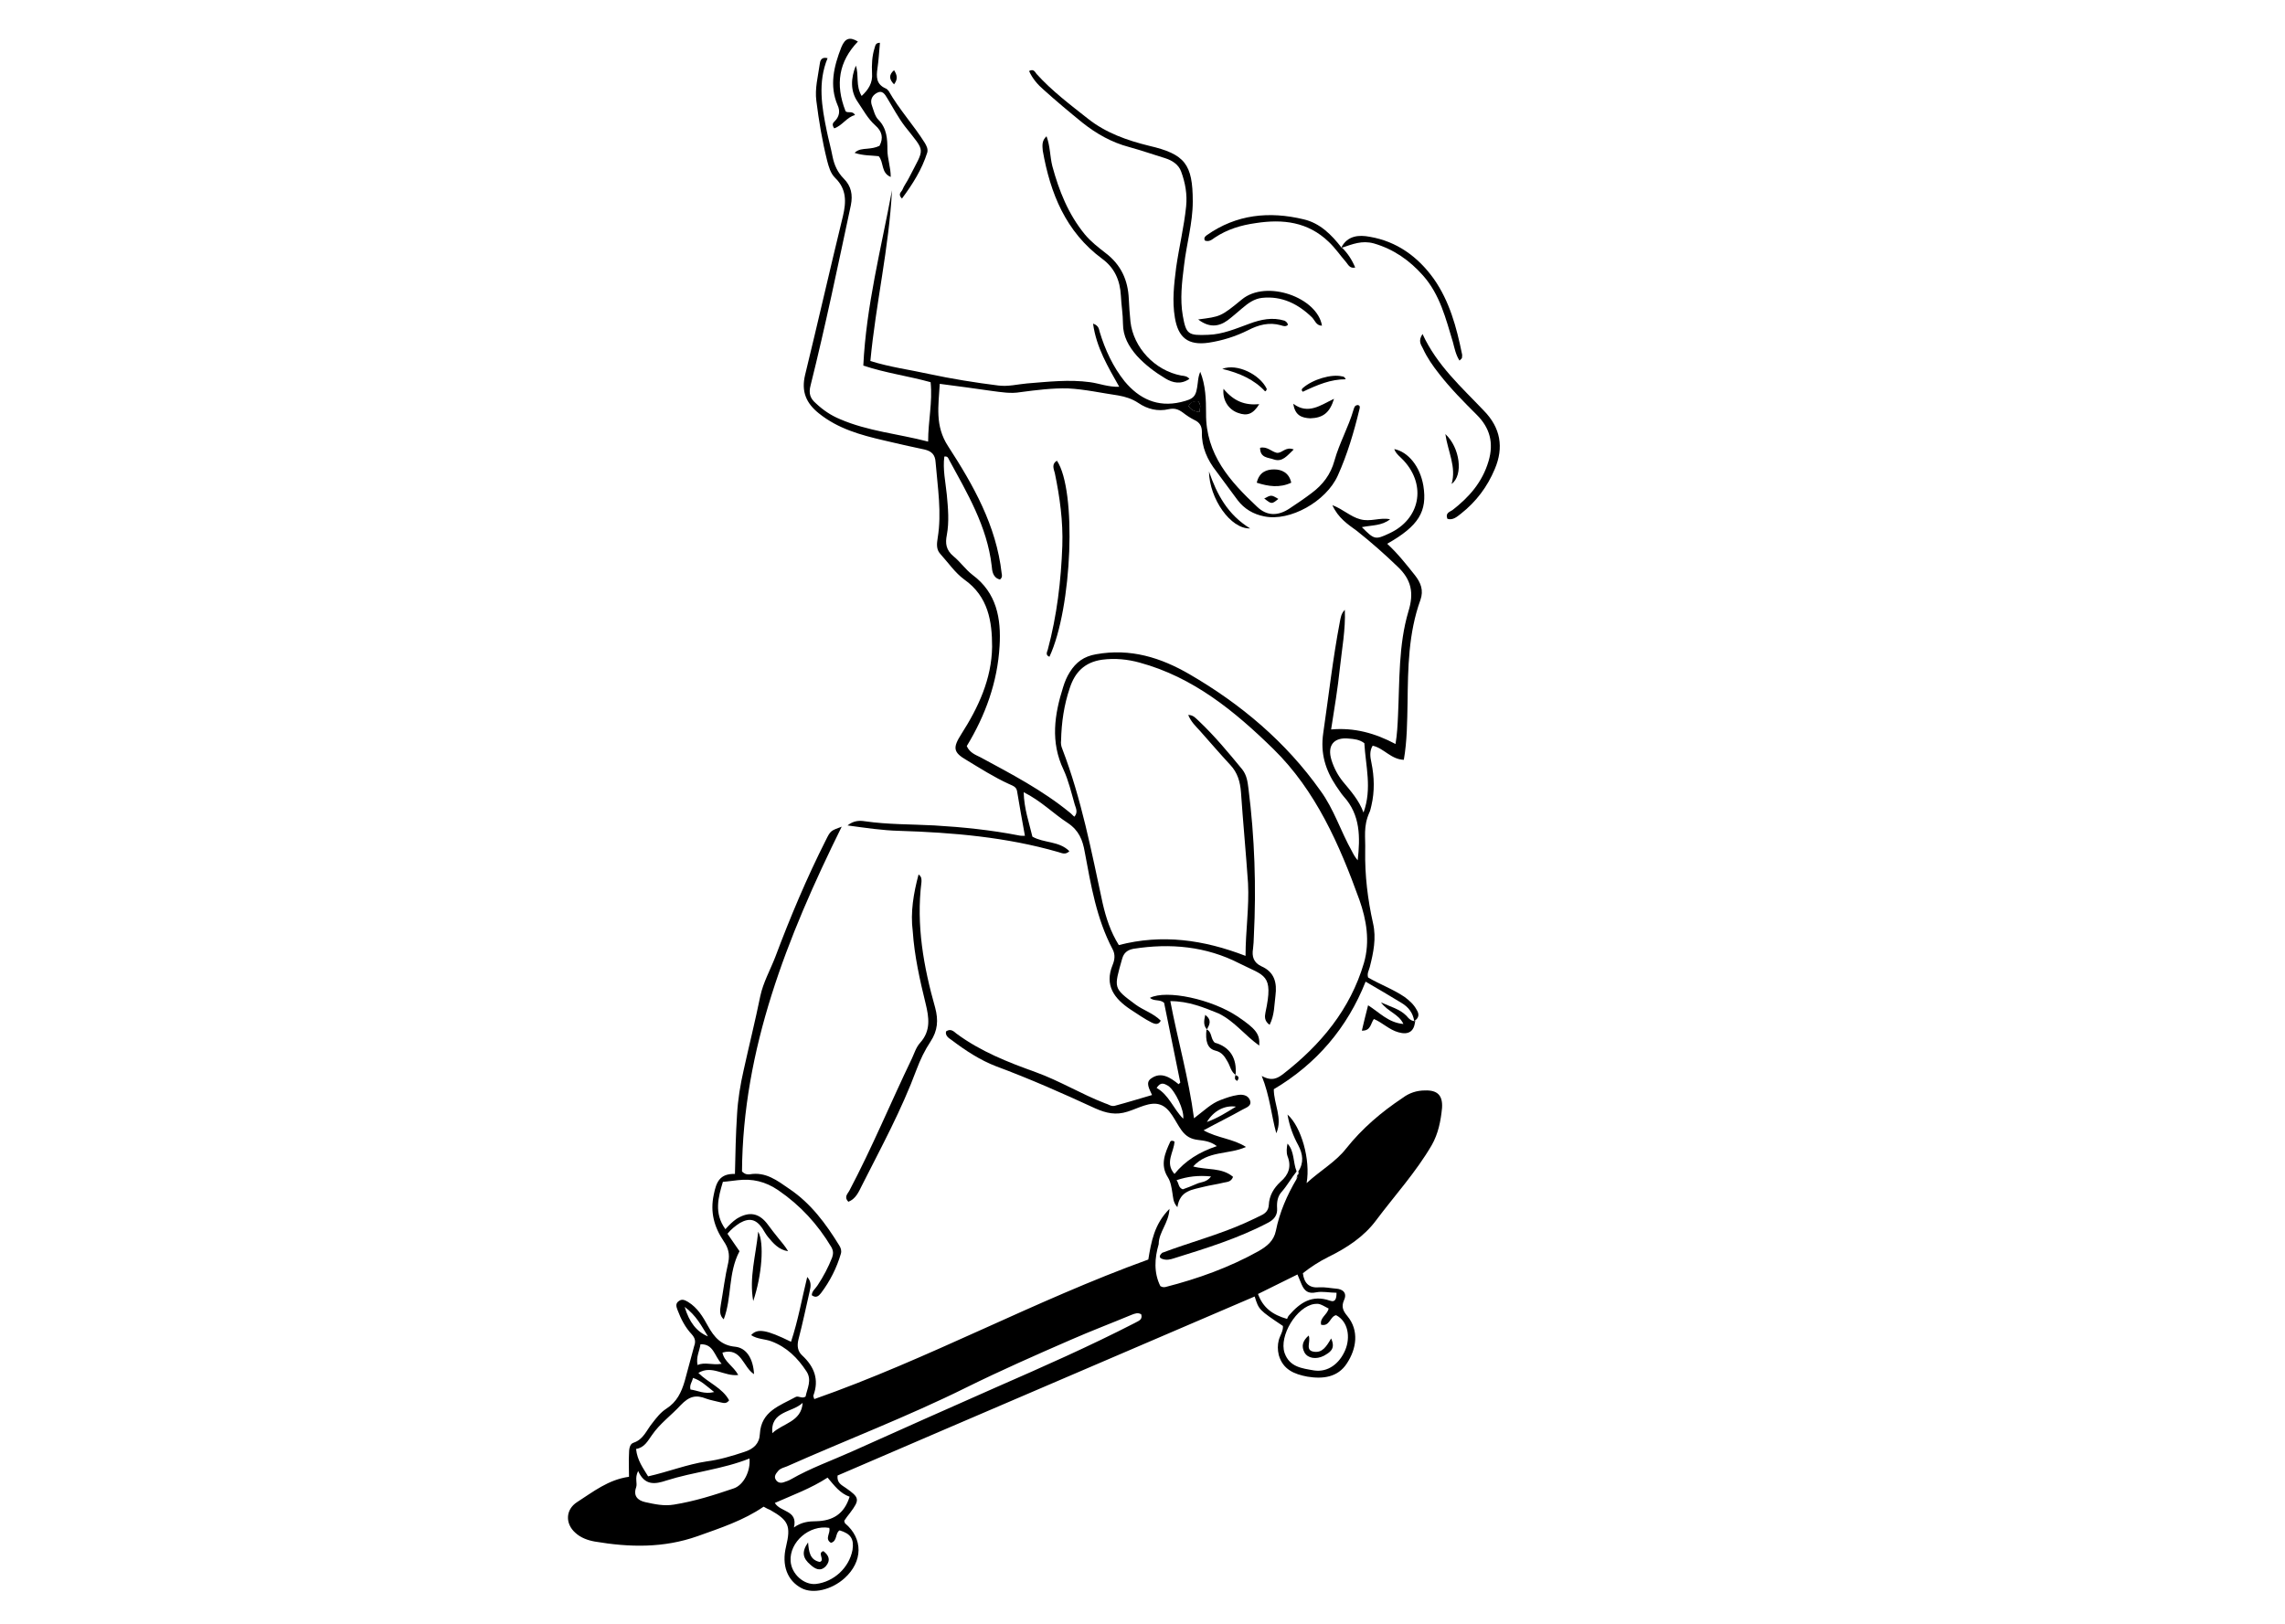
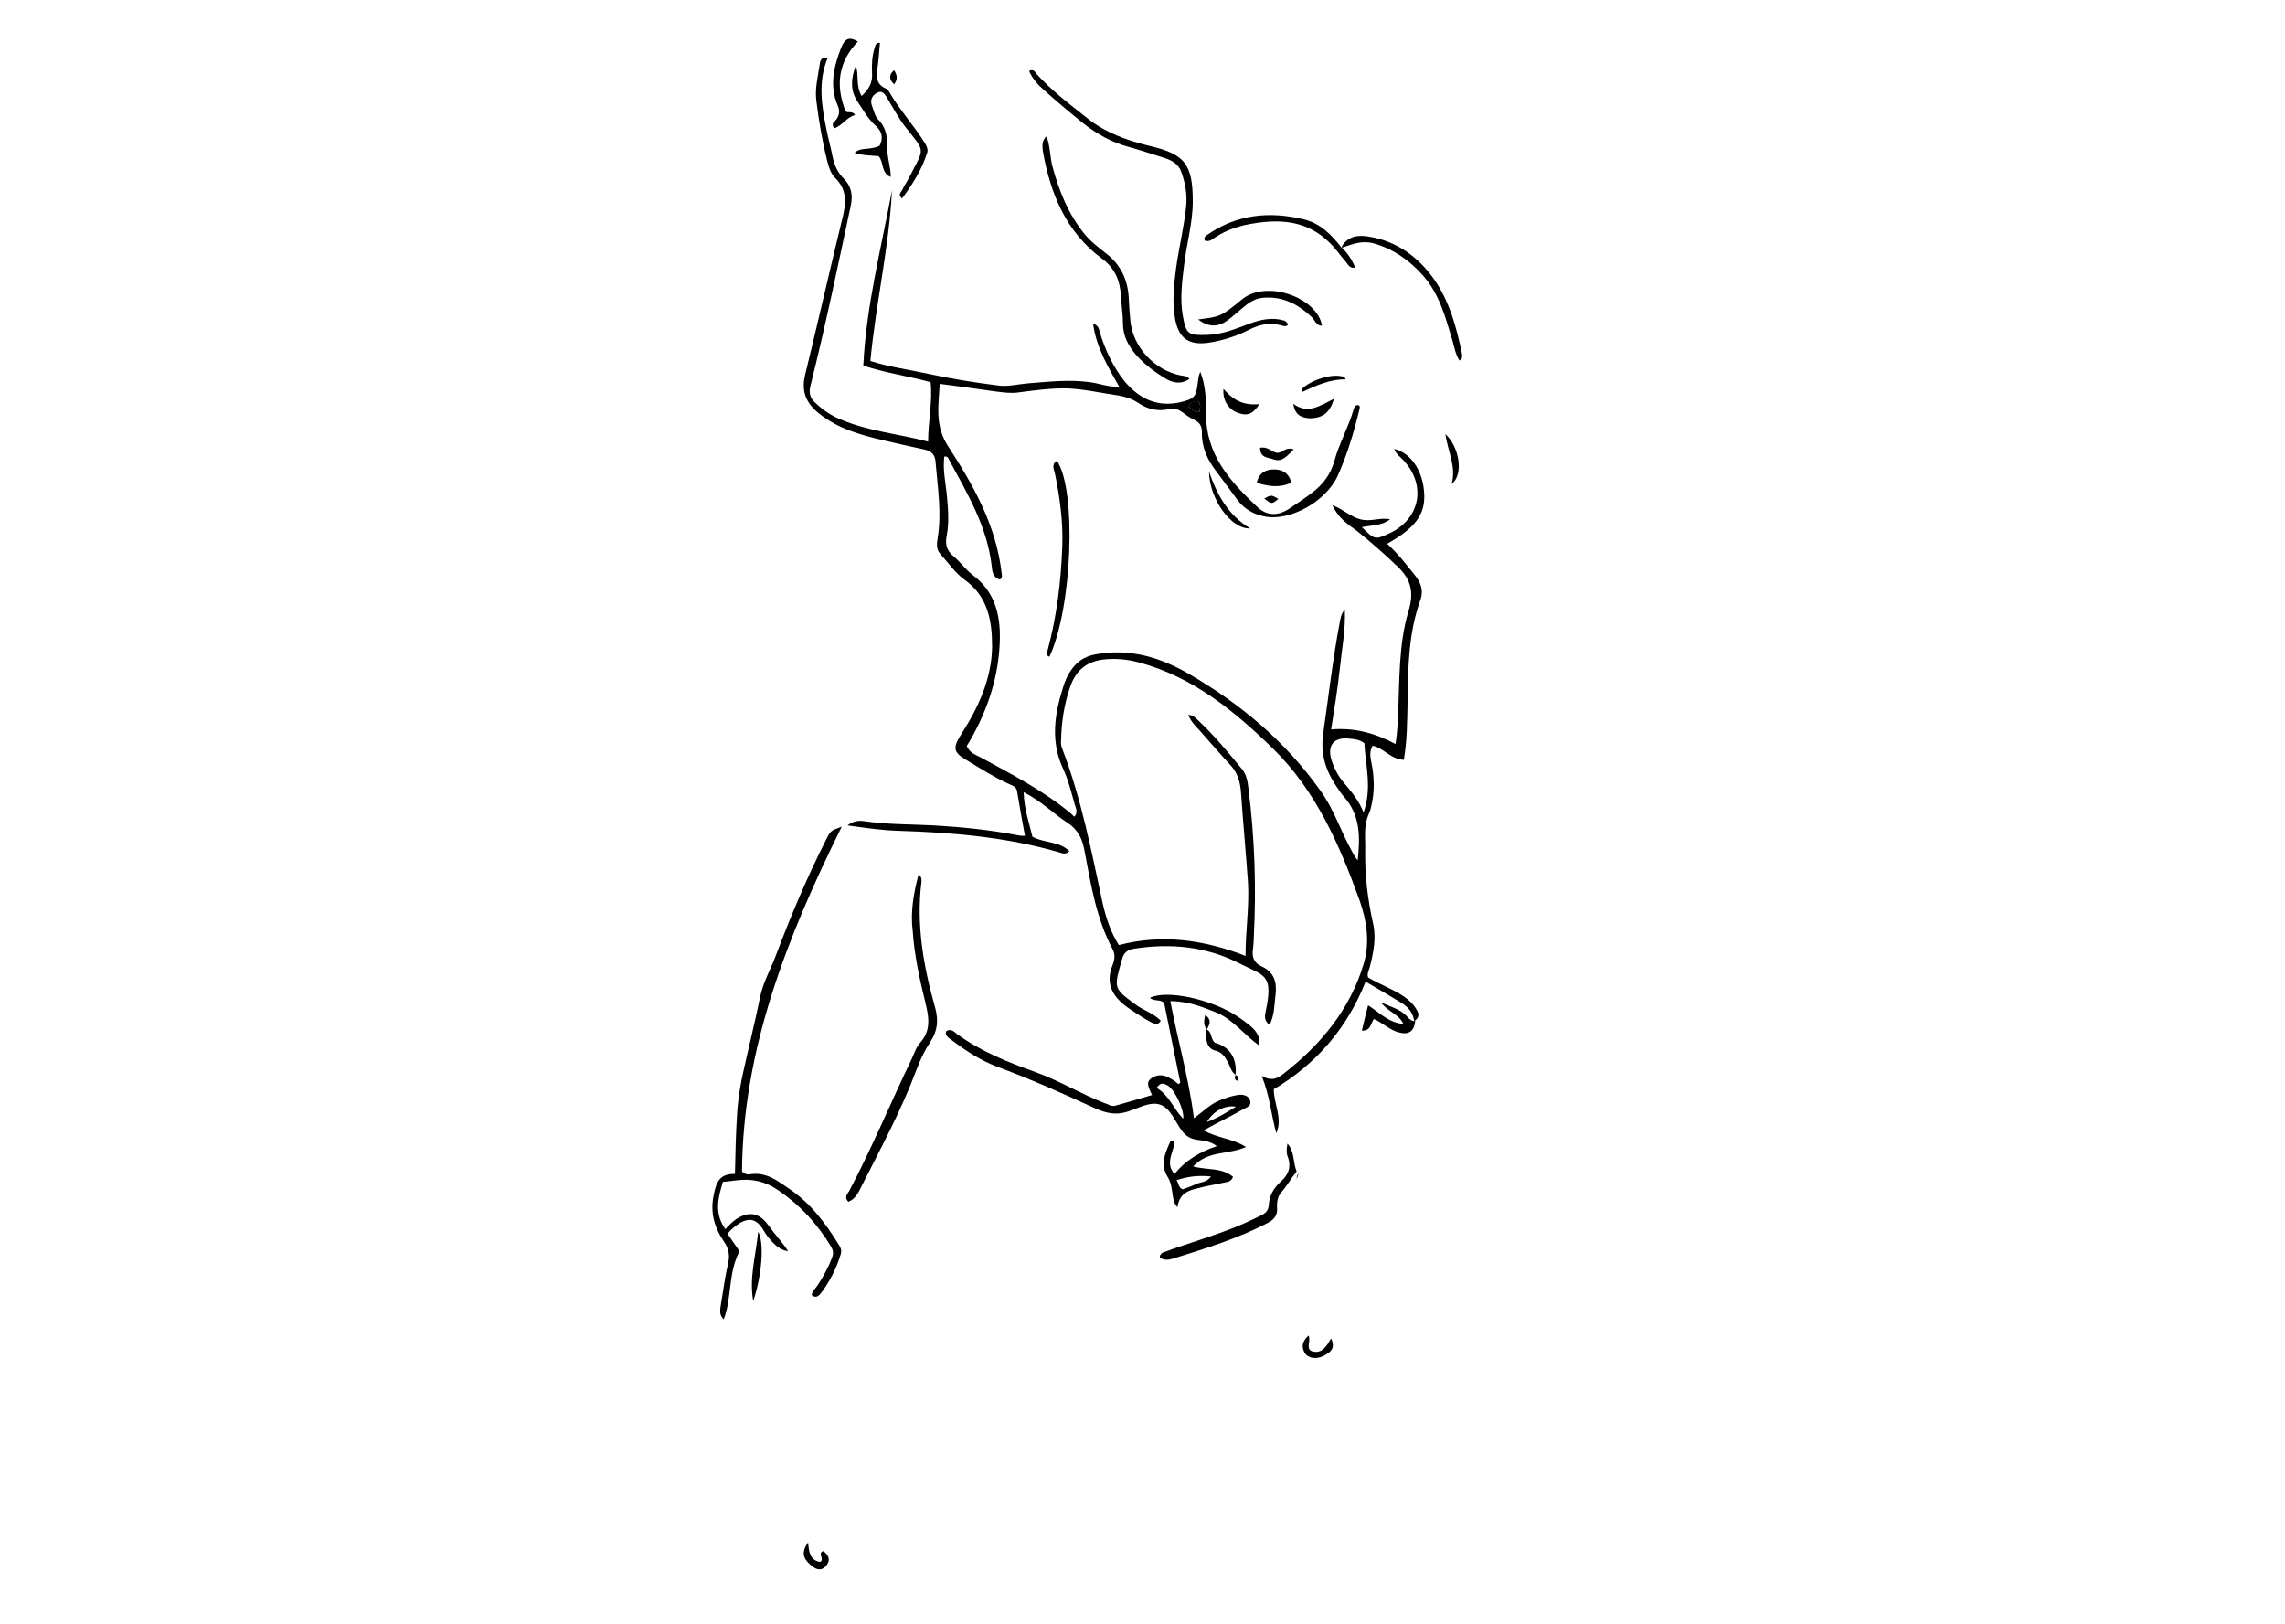
<svg xmlns="http://www.w3.org/2000/svg" version="1.1" id="Layer_1" x="0px" y="0px" viewBox="0 0 550 391" style="enable-background:new 0 0 550 391;" xml:space="preserve">
  <style type="text/css">
	.st0{fill:#FFFFFF;}
</style>
  <g>
-     <rect class="st0" width="550" height="391" />
    <g>
      <path d="M178.6,282c0.8,0.8,1.4,0.7,1.8,0.7c3.9-0.7,6.7,1.5,9.6,3.5c5.2,3.5,8.8,8.4,12,13.6c0.4,0.6,0.6,1.3,0.4,2    c-1,3.4-2.6,6.6-4.8,9.5c-0.5,0.6-1.1,1.3-2.2,0.5c0-1,0.9-1.6,1.4-2.4c1.4-2.1,2.6-4.4,3.5-6.7c0.3-0.9,0.3-1.6-0.2-2.5    c-3.3-5.5-7.4-10-12.8-13.7c-3.1-2.1-6.2-2.8-9.7-2.4c-1.1,0.1-2.2,0.3-3.6,0.4c-1.1,3.7-2.2,7.5,0.6,11.4c0.9-1,1.7-1.8,2.7-2.5    c3.1-1.9,5.5-1.4,7.6,1.5c0.8,1.1,1.6,2.1,2.4,3.1c0.8,1,1.7,2,2.4,3.2c-2.2-0.3-3.6-1.9-4.9-3.5c-0.5-0.6-0.9-1.4-1.3-2    c-1.5-2.2-3.1-2.6-5.4-1.3c-1.1,0.7-2.1,1.5-3,2.6c1,1.5,2.1,3,2.9,4.2c-2.8,5.3-1.8,11.2-3.8,16.4c-1.1-1-0.9-2.2-0.7-3.5    c0.6-3.4,1-6.8,1.8-10.2c0.4-2,0-3.5-1.1-5.1c-2.3-3.4-3.3-7-2.4-11.2c0.6-3,1.4-5.1,5.1-5c0.1-4.8,0.2-9.5,0.5-14.2    c0.2-3.7,0.8-7.3,1.6-10.8c1.3-5.9,2.8-11.9,4-17.8c0.7-3.3,2.4-6.3,3.6-9.4c3.6-9.6,7.6-19.1,12.2-28.2c1.1-2.2,1.1-2.2,3.8-3.2    C189.4,225.7,178.8,252.6,178.6,282z" />
      <path d="M310,78.2c-0.5,0.5-1.1,0.3-1.7,0.1c-2.8-0.8-5.4-0.1-7.9,1.2c-3,1.5-6.2,2.5-9.5,3c-4.9,0.7-7.3-1.2-8.1-6    c-0.7-4.1-0.2-8.1,0.3-12.1c0.7-4.9,1.9-9.8,2.4-14.7c0.3-2.9-0.2-5.7-1.2-8.4c-0.6-1.7-2.2-2.7-3.8-3.2c-2.9-0.9-5.8-1.9-8.7-2.7    c-4.2-1.1-7.9-3.2-11.3-5.9c-3.2-2.6-6.3-5.2-9.3-7.9c-1.4-1.2-2.7-2.7-3.5-4.5c1.1-0.6,1.4,0.2,1.8,0.7    c3.7,4.1,8.1,7.4,12.4,10.8s9.4,5.2,14.7,6.5c8.6,2,10.5,4.4,10.5,13.4c0,5.2-1.5,10.2-2.1,15.4c-0.5,4-1,8.1-0.3,12.1    c0.8,4.5,1.3,4.8,6.1,4.6c3.5-0.1,6.7-1.5,10-2.7c2.7-1,5.5-1.6,8.4-0.7C309.5,77.4,309.9,77.6,310,78.2z" />
      <path d="M221.1,210.5c0.8,0.6,0.7,1.2,0.7,1.8c-1.3,10.4,0.5,20.4,3.3,30.3c0.8,3,0.6,5.5-1.1,8.1c-1.4,2.1-2.5,4.4-3.4,6.8    c-3.6,9.7-8.5,18.7-13.1,27.8c-0.8,1.6-1.5,3.3-3.3,4c-1.1-1.1-0.2-1.9,0.2-2.6c5.5-10.4,10-21.3,15.1-31.9c0.6-1.3,1-2.7,2-3.8    c2.6-2.9,2.1-6.1,1.3-9.4c-1.4-5.7-2.7-11.5-3.1-17.4C219.1,219.6,219.9,215,221.1,210.5z" />
      <path d="M206,15.8c0.8,2.3-0.1,4.8,1.4,7.3c1.6-1.5,2.7-3.1,2.5-5.5c-0.1-2,0-4.1,0.6-6c0.2-0.6,0.2-1.3,1.3-1.3    c-0.2,2.1-0.3,4.2-0.6,6.2s-0.3,3.8,2,4.8c0.3,0.1,0.5,0.4,0.7,0.6c2.5,4.4,6,8.2,8.7,12.5c0.4,0.7,0.8,1.4,0.6,2.3    c-1.3,4.1-3.5,7.6-6.1,11.1c-1.1-1.1-0.1-1.6,0.1-2.1c0.4-1,1.1-1.9,1.6-2.9c3.8-7.5,4.1-5.9-1-12.4c-1.6-2.1-2.8-4.4-4.2-6.7    c-0.6-1-1.2-2.1-2.6-1.3c-1.2,0.7-1.6,1.8-1.1,3.1c0.4,1.1,0.7,2.5,1.5,3.3c2.1,2.1,2.2,4.7,2.2,7.3c0,2.1,0.8,4.1,0.8,6.5    c-2.4-1-1.6-3.5-2.9-5c-1.7-0.2-3.7-0.1-5.8-0.8c0.9-0.9,2-0.9,3-1s2-0.2,3-0.7c1-1.9,0.6-3.5-1-4.9c-1.8-1.6-2.9-3.7-4.2-5.6    C204.6,21.9,204.8,18.8,206,15.8z" />
      <path d="M251.9,32.8c0.9,2.4,0.8,4.8,1.4,7.2c1.6,5.9,3.8,11.5,7.8,16.4c1.5,1.8,3.2,3.1,5,4.5c3.7,2.8,5.4,6.5,5.6,11    c0.1,1.8,0.2,3.7,0.4,5.5c0.7,6.3,5.9,11.8,12.2,13c0.7,0.1,1.4,0.1,2,0.8c-2,1.4-4,1-5.8-0.1c-2.5-1.5-4.9-3.3-6.9-5.5    c-1.9-2.2-3.3-4.6-3.3-7.7c0-2.2-0.4-4.5-0.5-6.7c-0.2-3.7-1.5-6.7-4.5-8.9c-8.8-6.5-12.5-15.8-14.3-26    C250.9,35.1,250.7,33.9,251.9,32.8z" />
-       <path d="M342.4,80.4c3.5,7.6,9.4,12.8,14.8,18.5c4,4.1,4.8,8.8,2.6,14c-1.8,4.3-4.5,7.9-8.2,10.8c-0.9,0.7-1.9,1.6-3.2,1.2    c-0.6-1.4,0.6-1.7,1.2-2.1c4-3.1,7.2-6.7,8.7-11.8c1.3-4.4,0.3-8-2.8-11.1c-3.2-3.2-6.3-6.3-9.1-9.9c-1.5-1.9-2.9-3.9-3.9-6.1    C342,82.9,341.3,82.1,342.4,80.4z" />
      <path d="M312.1,282c-1.3,1.6-2.2,3.3-3.6,4.9c-1,1.1-1.2,2.5-1.1,4s-0.6,2.6-2.1,3.4c-7.2,3.8-15,6.2-22.7,8.6    c-0.9,0.3-1.8,0.5-2.7,0.2c-1.1-0.3-0.8-0.9-0.2-1.5c6.6-2.5,13.5-4.3,20-7.2c1.3-0.6,2.6-1.2,3.8-1.8c1.1-0.5,1.8-1.2,1.9-2.5    c0.1-2.3,1.2-4.1,2.8-5.6c2-1.7,2.7-3.7,1.7-6.2c-0.3-0.9-0.2-2,0-3C311.6,277.1,311.2,279.8,312.1,282z" />
      <path d="M254.4,110.9c4.8,7.1,3.7,35.4-1.8,47.2c-1-0.4-0.6-1.1-0.4-1.7c2.2-8.2,3.2-16.6,3.5-25c0.2-5.9-0.6-11.7-1.8-17.5    C253.6,112.8,253.1,111.7,254.4,110.9z" />
      <path d="M322.9,59.5c1.5-2.8,4.2-3,6.8-2.5c6.5,1.1,11.6,4.8,15.4,10.1c3.8,5.4,5.5,11.7,6.8,18.1c0.1,0.3,0,0.6,0,0.9    c0,0.2-0.2,0.3-0.6,0.7c-0.9-1.4-1.2-3-1.6-4.5c-1.7-5.6-3.1-11.4-7.2-16c-3.2-3.6-7-6.3-11.8-7.7c-2.9-0.8-5.2,0.2-7.6,1    L322.9,59.5z" />
      <path d="M323.1,59.7c1.3,1.3,2.3,2.8,3.1,4.7c-1.3,0.3-1.7-0.7-2.2-1.3c-1.4-1.6-2.6-3.4-4.2-4.9c-5-4.8-11-5.5-17.5-4.5    c-3.6,0.5-6.9,1.5-9.9,3.5c-0.7,0.5-1.4,1.1-2.4,0.7c-0.3-0.7,0.1-1,0.5-1.3c7.1-5,15-5.8,23.3-3.8c3.9,0.9,6.7,3.7,9.1,6.8    L323.1,59.7z" />
      <path d="M288.4,76.9c5.3-0.7,5.4-0.6,10.5-4.8c5.9-4.9,18.2-0.5,19.3,6.3c-1.4,0-1.7-1.3-2.4-2c-3.3-3.2-7.2-5.2-12-4.7    c-1.9,0.2-3.4,1.3-4.8,2.5c-1.2,1-2.3,2-3.5,2.9C293.3,78.7,291,78.9,288.4,76.9z" />
      <path d="M200.8,30.9c-0.7-1-0.2-1.4,0.1-1.7c1.1-1.1,1.4-2.4,0.7-3.9c-2-4.7-0.9-9.3,0.9-13.9c0.9-2.2,2-2.6,4-1.4    c-4.6,4.8-5.5,10.3-3,16.7c0.4,0.7,1.7-0.2,2.3,1C203.8,28.2,202.8,30.2,200.8,30.9z" />
      <path d="M340.6,245.9c-0.2,2.4-1.6,3.3-4,2.6c-2.2-0.6-3.8-2.3-5.9-3.2c-0.8,1-0.7,2.9-2.9,2.8c0.5-2,0.9-3.9,1.5-6.1    c2.7,1.7,4.9,4.2,8.5,4.5c-1.1-2.4-3.7-2.9-5.4-5.2c2.4,1.1,4.5,1.6,6.1,3.2c0.6,0.7,1.2,1.4,2.3,1.3L340.6,245.9z" />
      <path d="M294.5,93.6c2.5,3,5.1,4,8.6,3.7c-1.5,2.4-2.9,2.9-5.1,2.1C295.7,98.6,294.2,96.3,294.5,93.6z" />
      <path d="M181.3,313.2c-1-5.6,0.6-10.8,1.2-16.7C184,299.2,183.4,307,181.3,313.2z" />
      <path d="M302.5,116.2c0.6-2.6,2.4-3.2,4.2-3.2c1.8,0,3.6,0.8,4.1,3.2C308,117.5,305.3,117.1,302.5,116.2z" />
      <path d="M311.3,97.2c3.6,2.7,6.6,0.3,9.8-1.2c-1,3.3-2.6,4.6-5.7,4.7C313.3,100.6,311.7,100,311.3,97.2z" />
      <path d="M291,113.5c1.9,5.5,4.5,10.4,9.9,13.7C296.2,127.4,291.1,120,291,113.5z" />
      <path d="M349.4,116.5c1.2-4.1-0.9-7.8-1.5-12C351.4,107.7,352.3,114.4,349.4,116.5z" />
      <path d="M290.4,247.8c1.4,0.6,0.9,2.2,2,3.2c3.6,1,5.4,3.7,5,7.8h0.1c-1.2-0.7-1.4-2.2-2-3.2c-0.7-1.2-1.3-2.3-3-2.7    C290.6,252.4,290.1,250.6,290.4,247.8L290.4,247.8z" />
-       <path d="M294.2,88.8c3.6-1.4,9.1,1.4,10.7,4.8c0,0,0,0.5-0.4,0.6C301.9,91.4,298.4,89.8,294.2,88.8z" />
      <path d="M323.9,91.3c-3.6,0-6.7,1.3-10.3,3c0,0-0.6-0.4,0-0.9c2.4-2.1,6.9-3.4,9.4-2.8C323.7,90.6,323.9,91.3,323.9,91.3z" />
      <path d="M311.4,108.2c-1.6,1.5-2.7,3.1-4.8,2.4c-1.3-0.5-3.3-0.3-3.3-2.8c1.7-0.4,2.7,0.9,4,1.2    C308.6,109.2,309.4,107.4,311.4,108.2z" />
      <path d="M307.7,120.1c-1.6,1.3-1.6,1.3-3.4-0.1C306,119.1,306,119.1,307.7,120.1z" />
      <path d="M215.2,20.3c-1.2-1.2-1.3-2.3,0-3.4C215.9,18,216.2,19,215.2,20.3z" />
      <path d="M290.5,247.8c-0.9-1-0.7-2.1-0.4-3.5C291.8,245.6,291.1,246.7,290.5,247.8L290.5,247.8z" />
      <path d="M297.3,258.8c0.8,0.2,1.1,0.6,0.5,1.4C296.9,259.8,297.4,259.2,297.3,258.8L297.3,258.8z" />
-       <path d="M343,262.5c-2,0-3.8,0.6-5.4,1.8c-5.1,3.4-9.7,7.3-13.6,12.2c-2.5,3.2-6.1,5.2-9.5,8.3c1-5.6-1.3-13.6-4.6-16.5    c0.5,2.9,1.4,5.2,2.6,7.4c1.1,2.1,1.4,4.2,0,6.3c0,0.2,0.1,0.3,0.1,0.5c-0.3,0.4-0.2,0.9-0.5,1.3c-2.3,3.9-4.1,8-5,12.5    c-0.5,2.4-2.1,3.7-4.2,4.9c-7,3.9-14.5,6.6-22.3,8.6c-0.4,0.1-0.8,0.1-1.3-0.2c-1.6-3.2-1.4-6.7-0.4-10.1c0-2.9,2.4-5,2.6-8.5    c-3.7,3.7-4.4,8-5.1,12.2c-27.4,9.9-53,24-80.4,33.6c-0.1-0.4-0.3-0.7-0.2-0.9c1.4-3.8,0.2-6.9-2.7-9.6c-1.1-1-1.3-2.3-0.9-3.9    c1-3.8,1.8-7.7,2.7-11.6c0.3-1.2,0.4-2.3-0.6-3.4c-1.3,5.3-2.2,10.5-3.9,15.6c-5.9-2.9-8.1-3.3-9.6-1.6c1.5,1,3.3,0.9,4.9,1.5    c3.7,1.4,6.3,4,8.4,7.2c1.4,2.1,0.2,4.1-0.2,6.1c-0.9,0.6-1.7-0.3-2.4,0.1c-3.8,2.1-8.3,3.4-8.6,8.9c-0.1,2.3-1.5,3.6-3.7,4.3    c-3,1-6,1.9-9.1,2.3c-4.7,0.7-9.2,2.5-14.1,3.6c-1.2-2-2.6-3.8-2.9-6.6c2-0.3,2.8-1.9,3.8-3.3c1.9-2.8,4.7-4.8,6.9-7.2    c2.1-2.2,3.7-2.6,6.2-1.6c1.1,0.4,2.4,0.6,3.5,0.9c0.8,0.2,1.4,0.3,2-0.5c-1.6-3-5-4.2-7.4-6.6c3.3-2,6.2,0.9,9.6,0.5    c-1.2-2.2-3.4-3.2-3.8-5.4c4.6-1.3,4.9,3.5,7.6,5.2c-0.2-3.7-1.8-6.3-4.5-6.6c-3.4-0.3-5.1-2.3-6.6-5c-1.2-2.2-2.5-4.4-4.8-5.8    c-0.7-0.4-1.4-0.8-2.2-0.2c-0.9,0.6-0.6,1.4-0.3,2.2c0.8,2.1,1.8,4.1,3.4,5.8c0.8,0.9,1,1.7,0.6,2.8c-0.8,2.8-1.5,5.7-2.3,8.5    c-0.8,2.7-1.9,5-4.4,6.6c-1.4,0.9-2.4,2.2-3.4,3.5c-1.4,1.7-2.1,3.9-4.5,4.7c-1,0.3-1.1,1.7-1.1,2.7c-0.1,1.8,0,3.6,0,5.5    c-5,0.7-8.6,3.6-12.5,6.1c-2.8,1.8-2.9,5.2-0.4,7.4c1.3,1.2,3,1.8,4.7,2.1c8.3,1.4,16.5,1.6,24.7-1.3c5.6-2,11.1-3.8,15.9-7.1    c0.7,0.4,1.1,0.6,1.6,0.8c4.4,2.5,5,3.8,3.8,8.8c-1.1,4.5,0.3,8.2,3.7,10c2.8,1.5,7.3,0.4,10.4-2.4c4.4-4,4.5-9.5,0.1-13.2    c-0.1-0.1-0.1-0.4-0.2-0.6c0.4-0.6,0.9-1.3,1.4-1.9c2.4-3.2,2.3-3.7-1-6c-1-0.7-2.2-1.2-2-3c33.4-14.4,66.9-28.7,100.4-43.1    c1,3.2,1,3.2,6.8,7.1c0.1,1.2-0.7,2.3-1,3.4c-0.3,1.2-0.3,2.3,0,3.6c1,3.5,3.7,4.6,6.9,5.2c3.7,0.6,7.3,0.2,9.5-3.2    c2.3-3.5,3-7.9,0.1-11.4c-1-1.2-1.5-2.2-0.8-3.8c0.8-1.7-0.2-2.7-2-2.8c-1.3-0.1-2.6-0.4-4-0.3c-2.4,0.2-3.6-1-3.9-3.4    c1.9-1.5,3.9-2.8,6.1-3.9c4.5-2.2,8.6-4.9,11.5-8.8c4.5-6,9.6-11.6,13.4-18.1c1.6-2.8,2.2-5.9,2.5-9    C347.3,263.6,345.9,262.4,343,262.5z M173.7,328.3c-2.3,0.4-4-0.5-5.8,0.3c-0.4-2,0.5-3.4,0.7-5    C171.8,323.5,171.9,326.4,173.7,328.3z M164.8,314.6c2.8,2.1,4,4.5,5.6,7.1C167.7,320.6,165.9,318.3,164.8,314.6z M166.8,331.7    c1.9,0.6,3.2,1.9,5.1,3.4c-2.4,0.6-4-0.4-5.7-0.6C165.9,333.4,166.6,332.7,166.8,331.7z M176.6,358.3c-4.7,1.6-9.4,3.1-14.4,3.9    c-2.4,0.4-4.6-0.1-6.9-0.6c-1.8-0.4-2.9-1.5-2.2-3.5c0.4-1.1-0.4-2.2,0.5-4c1.6,3.6,4.1,3.2,6.8,2.3c6.6-2.1,13.5-2.7,20-5.3    C180.7,354.1,179,357.5,176.6,358.3z M193.2,337.7c-0.3,4.6-4.8,4.9-7.3,7.3C185.4,339.6,190.7,340.1,193.2,337.7z M205.2,373.1    c-0.8,4.3-4.5,7.7-8.8,8.2c-2.9,0.3-5.9-2.4-6.1-5.5c-0.3-4.6,4.5-8.8,9.3-8c0.4,1.3-1.2,2.6,0.4,3.6c1.6-0.4,1-2.4,2.1-3    C204.8,369.2,205.6,370.5,205.2,373.1z M204.5,360.3c-1.3,4.2-4.1,5.8-8,5.9c-1.8,0-3.6,0.2-5.4,1.5c1-4.2-3.2-3.6-4.6-5.9    c4.3-1.9,8.7-3.5,12.7-6.1C200.8,357.6,202.2,359.5,204.5,360.3z M273.1,318.5c-10.9,5.6-22,10.5-33.2,15.4    c-11.6,5.1-23.2,10.3-34.8,15.5c-4.9,2.2-10,4-14.7,6.7c-0.5,0.3-1.1,0.5-1.7,0.7c-0.8,0.3-1.5,0.1-1.9-0.5    c-0.6-0.8-0.1-1.5,0.5-2.2s1.4-0.8,2.1-1.1c14.4-6.4,29.1-12,43.2-19c8.3-4.1,16.7-7.8,25.2-11.5c4.8-2.1,9.8-4,14.6-6    c0.8-0.3,1.5-0.6,2.3-0.1C275.1,317.8,273.9,318,273.1,318.5z M323.8,325c-1.4,3.3-4.2,5.4-7.5,4.9c-2.9-0.5-5.9-0.8-7.1-4.2    c-1.4-4.1,2.9-11.2,7.2-11.8c1.1-0.1,1.2-0.1,3.4,1.1c-0.3,1.5-2.2,2.2-1.8,3.9c2.1,0.5,2.1-2,3.6-2.3    C324.5,318.1,325.1,321.9,323.8,325z M316.8,311.1c1.5-0.3,3.2,0.1,4.9,0.1c0,1.3-0.2,2.4-1.6,1.9c-4.3-1.5-7.2,0.5-9.8,3.5    c-0.3,0.3-0.4,0.7-0.5,0.9c-3.5-1-5.8-2.7-7-6c3.1-1.5,6.2-3.1,9.5-4.7c0.4,1,0.7,1.7,1,2.4C314,310.8,314.9,311.5,316.8,311.1z" />
      <path d="M312.1,283.8c0-0.5,0.1-1,0.5-1.3C312.4,282.9,312.3,283.4,312.1,283.8z" />
      <g>
        <path d="M340.7,246c0-0.1,0-0.1,0-0.1s0,0-0.1,0.1H340.7z" />
        <g>
          <path d="M288.7,99.2c0.1-0.9,0.5-1.7-0.3-2.6c-1-0.1-1.9,0.1-2.3,1.2C286.8,98.8,287.7,99.1,288.7,99.2z" />
          <path d="M333.9,130.9c7.6-4.3,9.7-7.8,8.7-14c-0.8-4.6-3.6-8.1-7-8.8c0.4,1.2,1.5,1.9,2.3,2.8c5.5,6,3.9,14.1-3.5,17.5      c-3.4,1.6-3.6,1.5-6.6-1.5c2.4-0.5,4.8-0.3,6.8-1.9c-2.5-0.5-4.7,0.7-7.2,0c-2.3-0.6-4.1-2.4-6.7-3.4c1.4,3.1,3.7,4.6,5.9,6.2      c3.4,2.7,6.7,5.6,9.8,8.6c3.3,3.1,4,6.3,2.6,10.8c-2.4,8.1-2.1,16.7-2.5,25.1c-0.1,2.2-0.2,4.4-0.6,6.8c-4.9-2.6-9.9-4-15.5-3.5      c0.8-5.1,1.6-9.9,2.1-14.7c0.5-4.7,1.4-9.4,1.2-14.1c-0.9,0.9-1,1.9-1.2,2.9c-1.7,8.9-2.7,17.9-4,26.8      c-0.7,4.8,0.5,8.8,3.1,12.7c0.6,0.8,1.1,1.7,1.8,2.5c4.1,4.5,4,9.9,3.4,15.4c-0.6-0.7-1-1.4-1.4-2.2c-2.7-4.8-4.3-10.1-7.6-14.6      c-8.3-11.7-19.1-20.8-31.5-28c-6.9-4-14.2-6.3-22.5-4.8c-2.9,0.5-4.8,1.9-6.3,4.3c-0.7,1.1-1.2,2.3-1.6,3.6      c-2.1,6.6-3.1,13.2,0.1,19.9c1.2,2.6,1.9,5.6,2.7,8.4c0.3,0.9,0.8,1.9-0.1,2.9c-0.4-0.3-0.7-0.7-1.1-1      c-6.6-5.4-14.1-9.3-21.5-13.3c-1.2-0.6-2.6-1.1-3.3-2.7c4.5-7.4,7.4-15.4,7.9-24.1c0.4-6.6-0.7-12.8-6.5-17.1      c-1.7-1.3-2.9-3.1-4.6-4.5c-1.8-1.5-2-3.1-1.6-5.1c0.6-3.2,0.3-6.5,0-9.7c-0.3-3-1-6.1-0.6-9.2c0.8-0.1,0.9,0.3,1.1,0.7      c4.4,8.1,9.2,16.1,10.3,25.6c0.1,1.3,0.3,2.9,2,3.3c0.6-0.5,0.5-1,0.4-1.5c-1.3-11.5-6.8-21.2-12.9-30.6c-3.2-4.9-2.3-9.7-2-15      c4.5,0.6,8.5,1.1,12.5,1.7c2.3,0.3,4.6,0.7,6.9,0.3c3.8-0.5,7.7-1,11.5-0.9c4,0.2,8,1.1,12.1,1.7c1.7,0.3,3.3,0.8,4.8,1.8      c2.2,1.5,4.7,2.1,7.3,1.5c1.4-0.3,2.3,0,3.4,0.8c0.9,0.7,1.8,1.3,2.8,1.8c1.3,0.6,1.8,1.5,1.8,2.9c-0.1,3.6,1.3,6.7,3.5,9.5      c1.7,2.3,3.4,4.6,5.1,6.9c1.6,2.1,3.8,3.4,6.4,3.9c6.2,1.3,14.9-3.6,17.7-9.8c2.3-5.1,3.9-10.5,5.2-15.9c0.1-0.4,0.3-1-0.4-1.1      c-0.8,0.1-0.8,0.6-1,1.1c-1.2,4.2-3.4,8-4.6,12.3c-0.9,3.3-2.8,5.8-5.5,7.8c-1.7,1.3-3.5,2.5-5.3,3.7c-2.7,1.8-5.4,1.9-7.8-0.4      c-6.5-6.1-12.4-12.6-12.3-22.5c0-3.3-0.1-6.8-1.4-10c-0.4,0.9-0.5,1.8-0.6,2.7c-0.4,3.3-0.8,3.8-4.1,4.6c-5.6,1.3-10-0.8-13.5-5      c-2.8-3.5-4.7-7.6-6-11.9c-0.2-0.7-0.2-1.5-1.6-2c0.8,5.8,3.6,10.4,6.3,15.2c-2.6,0.1-4.8-0.8-7-1.1c-5.1-0.7-10.1-0.1-15.2,0.3      c-2.3,0.2-4.5,0.8-6.9,0.5c-5.6-0.7-11.2-1.6-16.8-2.8c-4.5-1-9.2-1.6-14-3.1c1.3-13.8,4.5-27.3,5.2-41.1      c-2.6,14-6.2,27.8-6.9,42.2c5.4,1.8,10.8,2.5,16.2,4c0.5,4.8-0.6,9.3-0.6,14.3c-7.3-1.9-14.5-2.5-21.2-5.4      c-2.2-0.9-4.1-2.2-5.8-3.8c-1.4-1.2-1.8-2.4-1.3-4.3c3.6-14.4,6.6-28.9,9.7-43.4c0.5-2.5,0.1-4.6-1.7-6.4      c-1.5-1.5-2.3-3.3-2.7-5.3c-0.4-2.1-1-4.2-1.4-6.2c-1.2-5.8-2.2-11.7,0.2-17.5c-1.6-0.4-1.8,0.7-1.9,1.5      c-0.4,2.9-1.2,5.8-0.8,8.8c0.6,4.8,1.4,9.6,2.6,14.4c0.4,1.5,0.8,3,1.9,4.1c2.8,2.7,2.7,5.8,1.9,9.2c-3.1,12.7-6,25.5-9.1,38.2      c-1,4.1,0.3,6.9,3.3,9.3c4.6,3.7,10,5.2,15.6,6.5c3.3,0.8,6.5,1.5,9.8,2.2c1.7,0.4,2.6,1.2,2.7,3.1c0.5,6.1,1.5,12.1,0.5,18.2      c-0.2,1.3-0.4,2.7,0.6,3.8c1.9,2.1,3.6,4.6,5.8,6.2c5.8,4.1,6.7,10.1,6.7,16.2c-0.1,7.7-3.3,14.6-7.4,21c-2.1,3.3-2,4.4,1.3,6.3      c3.3,2,6.6,4.1,10.1,5.7c0.8,0.4,1.8,0.6,2,1.7c0.6,3.5,1.2,7.1,1.9,10.8c-0.7,0-1.1,0-1.5-0.1c-6.7-1.3-13.5-2-20.3-2.4      c-5.6-0.3-11.2-0.2-16.7-1c-1.3-0.2-2.7-0.2-4.2,1c4.4,0.6,8.4,1.2,12.4,1.3c12.9,0.4,25.8,1.5,38.3,5.1      c0.8,0.2,1.7,0.8,2.7-0.2c-2.5-2.5-6.1-1.9-8.9-3.5c-0.8-3.4-2-6.7-2.1-10.7c4.2,2.1,7.2,5.2,10.6,7.4c2.7,1.8,3.6,4.1,4.1,7      c1.5,8,2.8,16,6.7,23.4c0.7,1.3,0.5,2.6,0,3.8c-2,4.9,0.4,8.1,4.3,10.7c1.7,1.1,3.4,2.3,5.2,3.2c0.7,0.3,1.5,0.6,2.1-0.5      c-1.8-1.8-4.2-2.5-6.1-3.9c-5.4-4-5.2-3.9-3.2-11c0.4-1.4,1.2-2.1,2.7-2.4c8.9-1.4,17.5-0.6,25.5,3.5c6.1,3.1,8.3,2.5,6.3,11.8      c-0.2,1-0.3,2.1,1,3c1.2-2.4,1.1-4.8,1.4-7c0.4-3.1-0.2-5.7-3.4-7.1c-1.9-0.9-2.3-2.4-2-4.2c0.1-1,0.2-2,0.2-3      c0.6-11.9,0.2-23.8-1.3-35.6c-0.2-1.6-0.4-3.2-1.5-4.6c-3.3-4-6.6-8-10.4-11.6c-0.7-0.6-1.3-1.5-2.6-1.5      c0.7,1.7,1.8,2.7,2.8,3.8c2.4,2.7,4.8,5.5,7.3,8.2c1.8,1.9,2.4,4.1,2.6,6.6c0.5,7.3,1.2,14.6,1.7,21.9      c0.3,5.8-0.6,11.5-0.6,17.5c-10.1-3.9-20.1-5.3-30.5-2.6c-2-3.2-3.1-6.6-3.9-10.1c-2.7-12.5-5.1-25.1-9.7-37.1      c-0.3-0.7-0.4-1.4-0.3-2.1c0.1-4.3,0.7-8.5,2.1-12.6c1.2-3.7,3.5-6.2,7.8-6.8c3.1-0.4,6.1-0.1,9,0.7      c12.9,3.5,22.9,11.7,32.2,20.8c10.2,10,15.9,23,20.7,36.3c1.7,4.8,2.6,10,1.1,15.2c-3.3,11.2-10.4,19.7-19.4,26.7      c-1.3,1-2.7,1.9-5.2,0.5c2,5,2.3,9.5,3.5,13.8c1.6-3.6-0.6-7-0.6-10.6c10.3-6.1,17.7-14.8,22.1-25.9c3.1,1.8,5.8,3.4,8.6,5.1      c1.7,1,2.8,2.4,3.1,4.4c1.1-0.7,1.3-1.6,0.6-2.7c-0.7-1.3-1.7-2.2-2.9-3.1c-2.8-1.9-5.9-3-8.8-4.7c-0.3-1,0.2-1.7,0.4-2.5      c0.9-3.5,1.6-7,0.8-10.5c-1.3-5.8-2-11.6-1.9-17.5c0.1-3.3-0.5-5.8,1-9.2c0.2-0.3,0.4-1.3,0.5-1.7c0.8-3.4,0.7-6.9,0-10.3      c-0.3-1.4-0.5-2.8,0.3-4.1c2.7,0.6,4.4,3.3,7.5,3.4c0.8-4.6,0.8-9.2,0.9-13.8c0.1-8.3,0.2-16.7,3.1-24.7      c0.8-2.3,0.1-4.1-1.3-5.9C338.6,136,336.5,133.3,333.9,130.9z M288.4,96.6c0.8,0.9,0.4,1.7,0.3,2.6c-1.1-0.2-1.9-0.4-2.6-1.4      C286.5,96.8,287.4,96.6,288.4,96.6z M328.2,195.6c-1.1-3-3.1-5.2-5-7.5c-1.2-1.5-2.1-3.2-2.7-5.1c-1.1-3.5,0.5-5.6,4.2-5.2      c1.2,0.1,2.5,0.2,3.7,1.1C328.7,184.4,330.3,189.8,328.2,195.6z" />
        </g>
      </g>
      <path d="M258.5,196.8c0.1,0,0.1-0.1,0.2-0.1C258.7,196.7,258.6,196.7,258.5,196.8L258.5,196.8z" />
      <path d="M303.1,251.7c0.2-2.8-0.8-4-5.2-7c-6.3-4.2-17.1-6.5-21.1-4.5c0.9,0.9,2.4,0.3,3.4,1.2c1.3,6.4,2.6,12.8,3.9,19.2    c-0.1,0.1-0.3,0.3-0.4,0.4c-2-1.6-4.2-3.1-6.6-1.4c-1.5,1-0.4,2.6,0.2,4c-3.1,0.9-6,1.8-9,2.6c-0.9,0.2-1.5-0.4-2.3-0.6    c-5.7-2.2-10.9-5.4-16.7-7.5c-6.7-2.4-13.3-5-19.1-9.3c-0.6-0.5-1.4-1.3-2.5-0.5c-0.2,1.1,0.7,1.6,1.4,2.1    c3.3,2.5,6.8,4.8,10.7,6.3c8.1,3,16,6.5,23.8,10.1c2.7,1.2,5,1.7,7.8,0.8c2.6-0.8,5.4-2.5,7.8-1.7c2.5,0.8,3.6,4,5.2,6.2    c1.1,1.5,2.3,2.1,3.9,2.3c1.5,0.2,3,0.3,4.6,1.5c-4.2,1.4-7.6,3.5-10.2,6.7c-2.4-2.7-0.1-5.3,0-7.8c-0.5-0.3-0.9-0.2-1,0    c-1.3,2.8-2.5,5.6-0.6,8.6c0.7,1.1,0.9,2.5,1.1,3.8c0.2,1,0.1,2.2,1.2,3.4c0.6-4.1,3.7-4.2,6.3-4.9c1.6-0.4,3.2-0.6,4.8-1    c0.8-0.2,1.8-0.1,2.3-1.4c-2.7-2.3-6.3-1.6-9.6-2.5c3.5-3.9,8.6-2.8,12.7-4.7c-3.1-2-6.8-2.1-10.2-4c3.3-1.8,6.4-3.3,9.4-5    c0.9-0.5,2.4-0.9,1.7-2.4c-0.5-1.1-1.8-1.3-2.9-1.1c-1.4,0.2-2.8,0.7-4.1,1.2c-2.2,0.8-3.9,2.5-6.4,4.4    c-1.3-9.8-3.9-18.7-5.7-28.2c4.4,0,8,1.5,11.7,3C297.2,245.9,299.7,249.3,303.1,251.7z M291.5,283.2c-1.1,1.5-2.5,1.3-3.5,1.8    c-1.1,0.5-2.2,0.9-3.3,1.3c-1.1-0.4-0.9-1.4-1.5-2.2C285.9,283.2,288.4,282.9,291.5,283.2z M297.5,266.4c-2.3,1.4-4.3,2.7-7,3.7    C292.1,267.4,294.8,266,297.5,266.4z M284.8,269.3c-2.4-2.4-3.4-5.7-6.4-7.4c1-1.6,1.9-1,2.8-0.5    C282.9,262.6,285.1,267.3,284.8,269.3z" />
      <path d="M320.4,322.2c1.2,2.6-0.4,3.4-1.8,4.2c-1.8,0.9-3.8,0.6-4.6-0.8c-0.8-1.5-0.5-2.8,1-4.1c0.6,1.5-1,3.6,1.3,3.9    C318.3,325.7,319.3,324.1,320.4,322.2z" />
      <path d="M198.2,373.4c1.3,1,1.8,2.2,0.6,3.6c-1.3,1.4-2.6,0.7-3.7-0.3c-1.9-1.6-2.2-3.1-0.6-5.4c0.2,2.2,0.4,4.2,2.8,4.7    C198.7,375.6,196.6,373.8,198.2,373.4z" />
    </g>
  </g>
</svg>